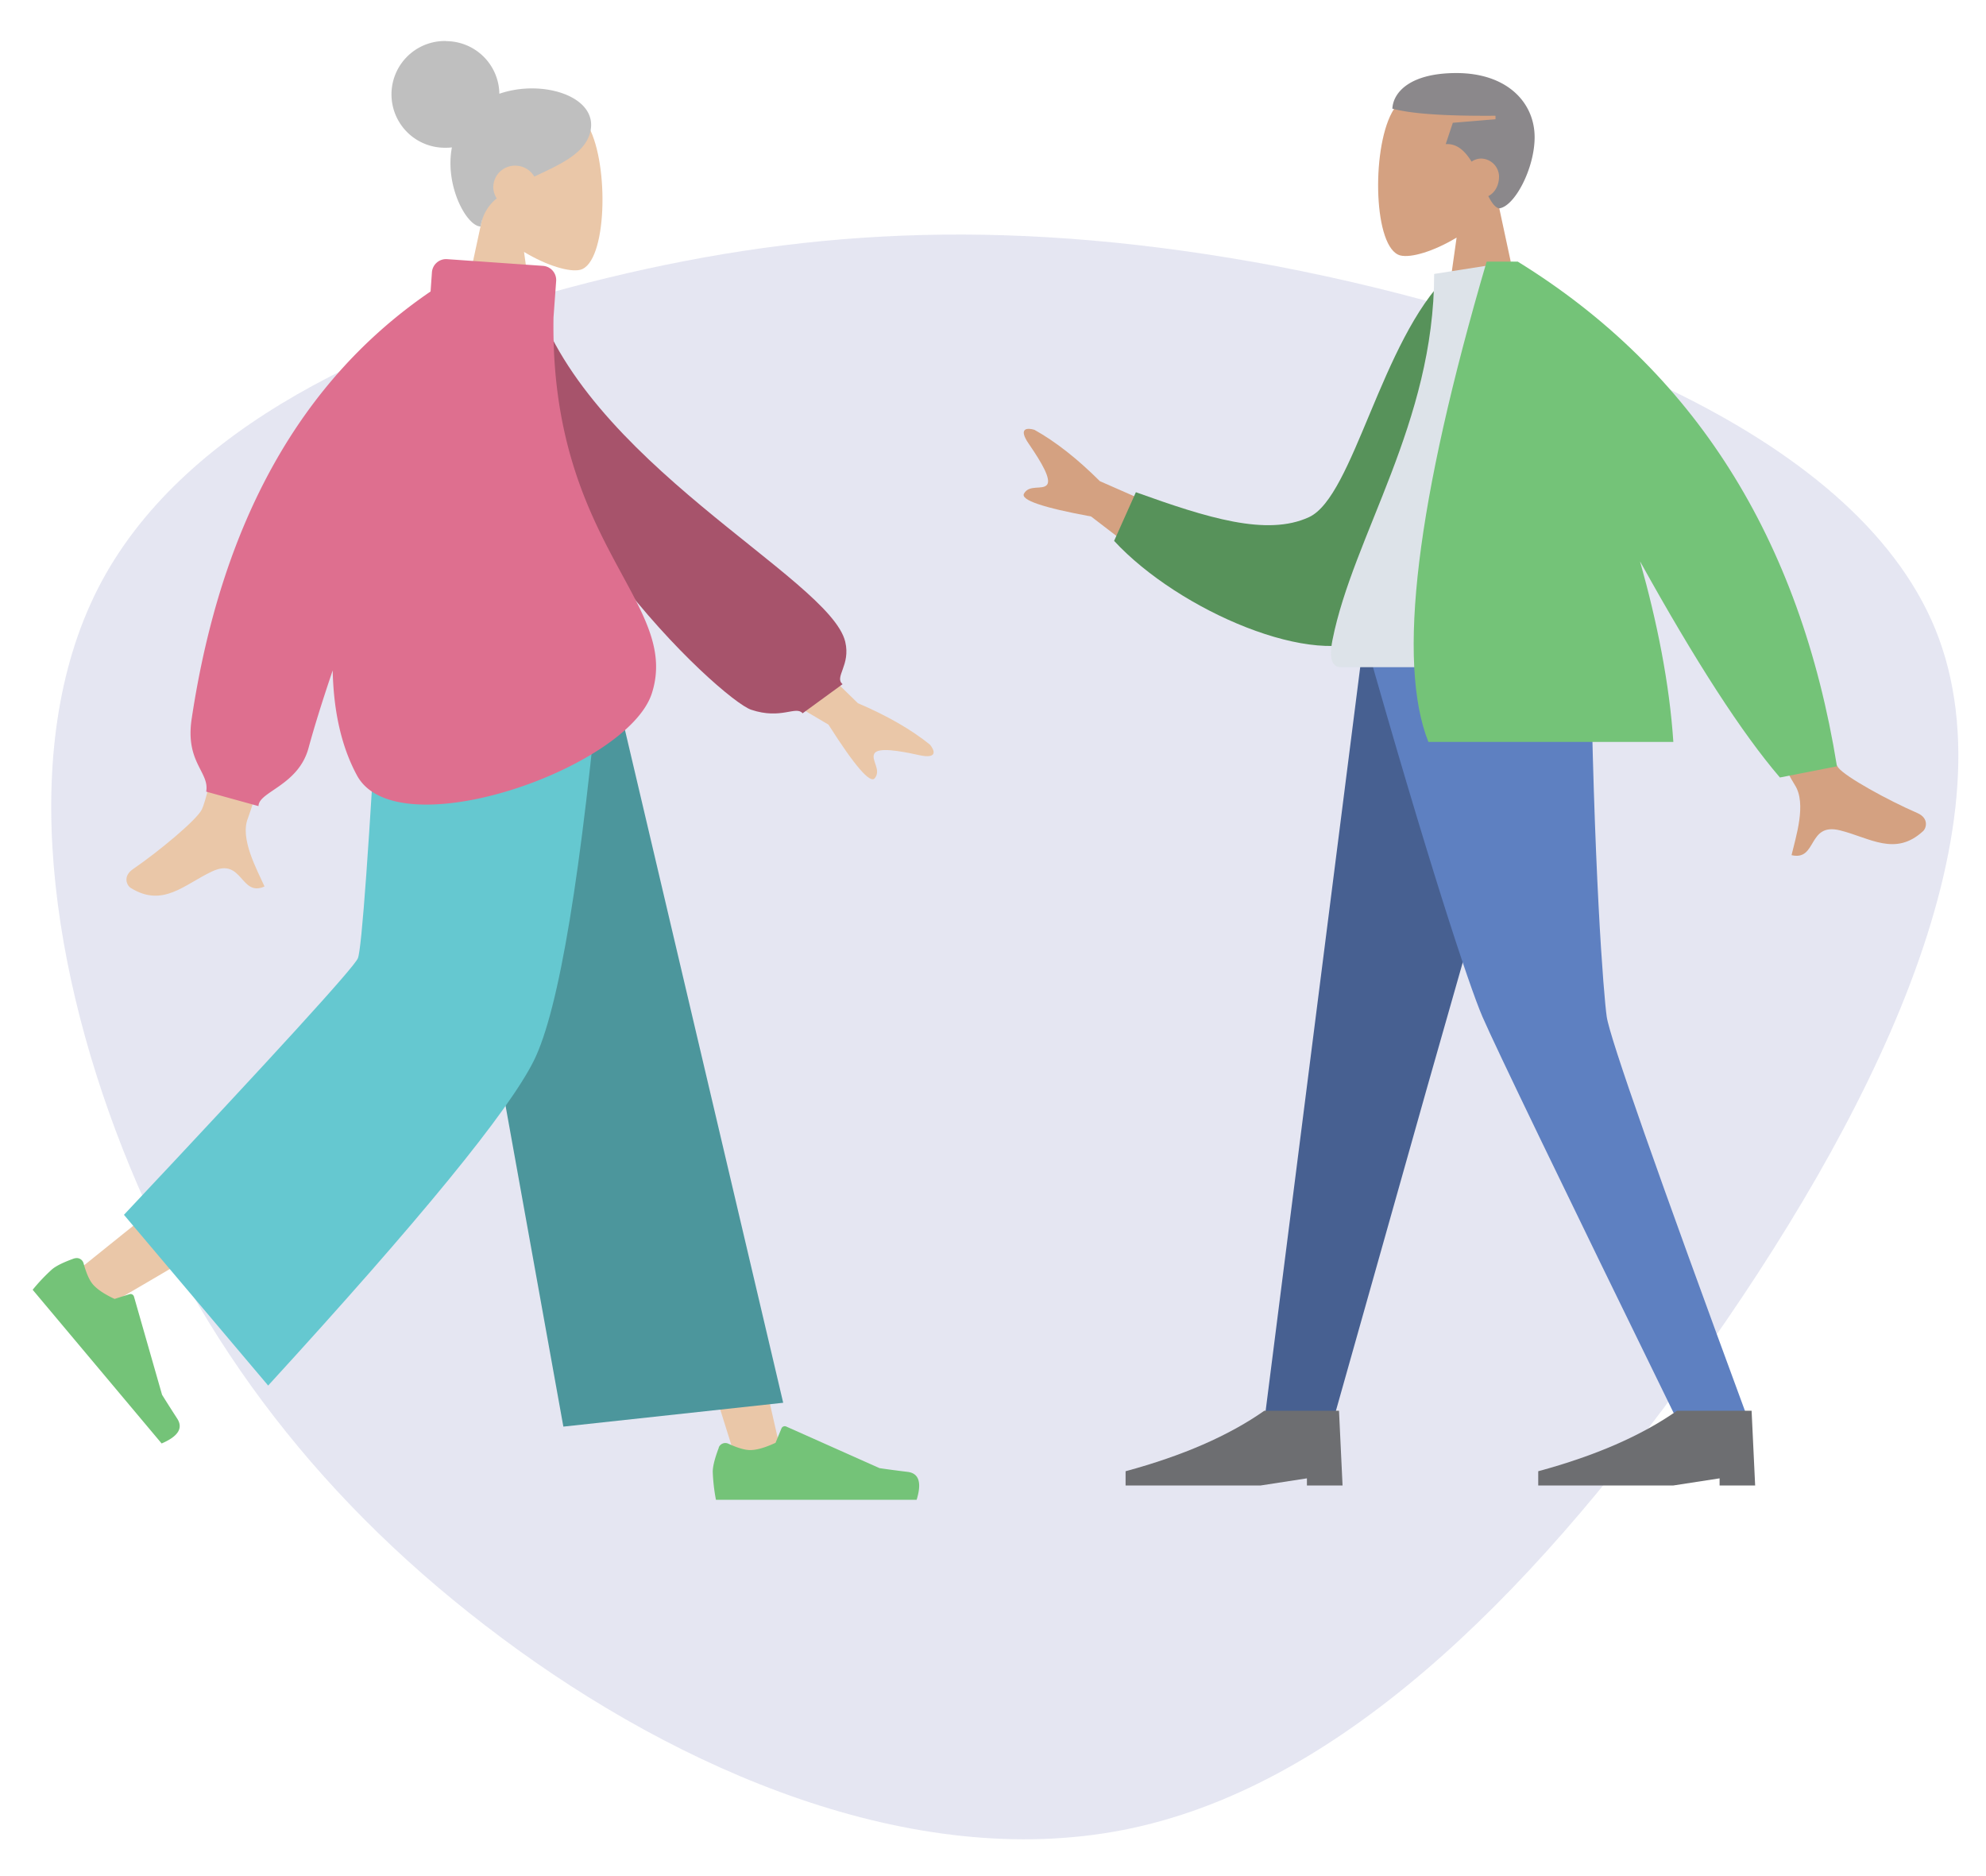
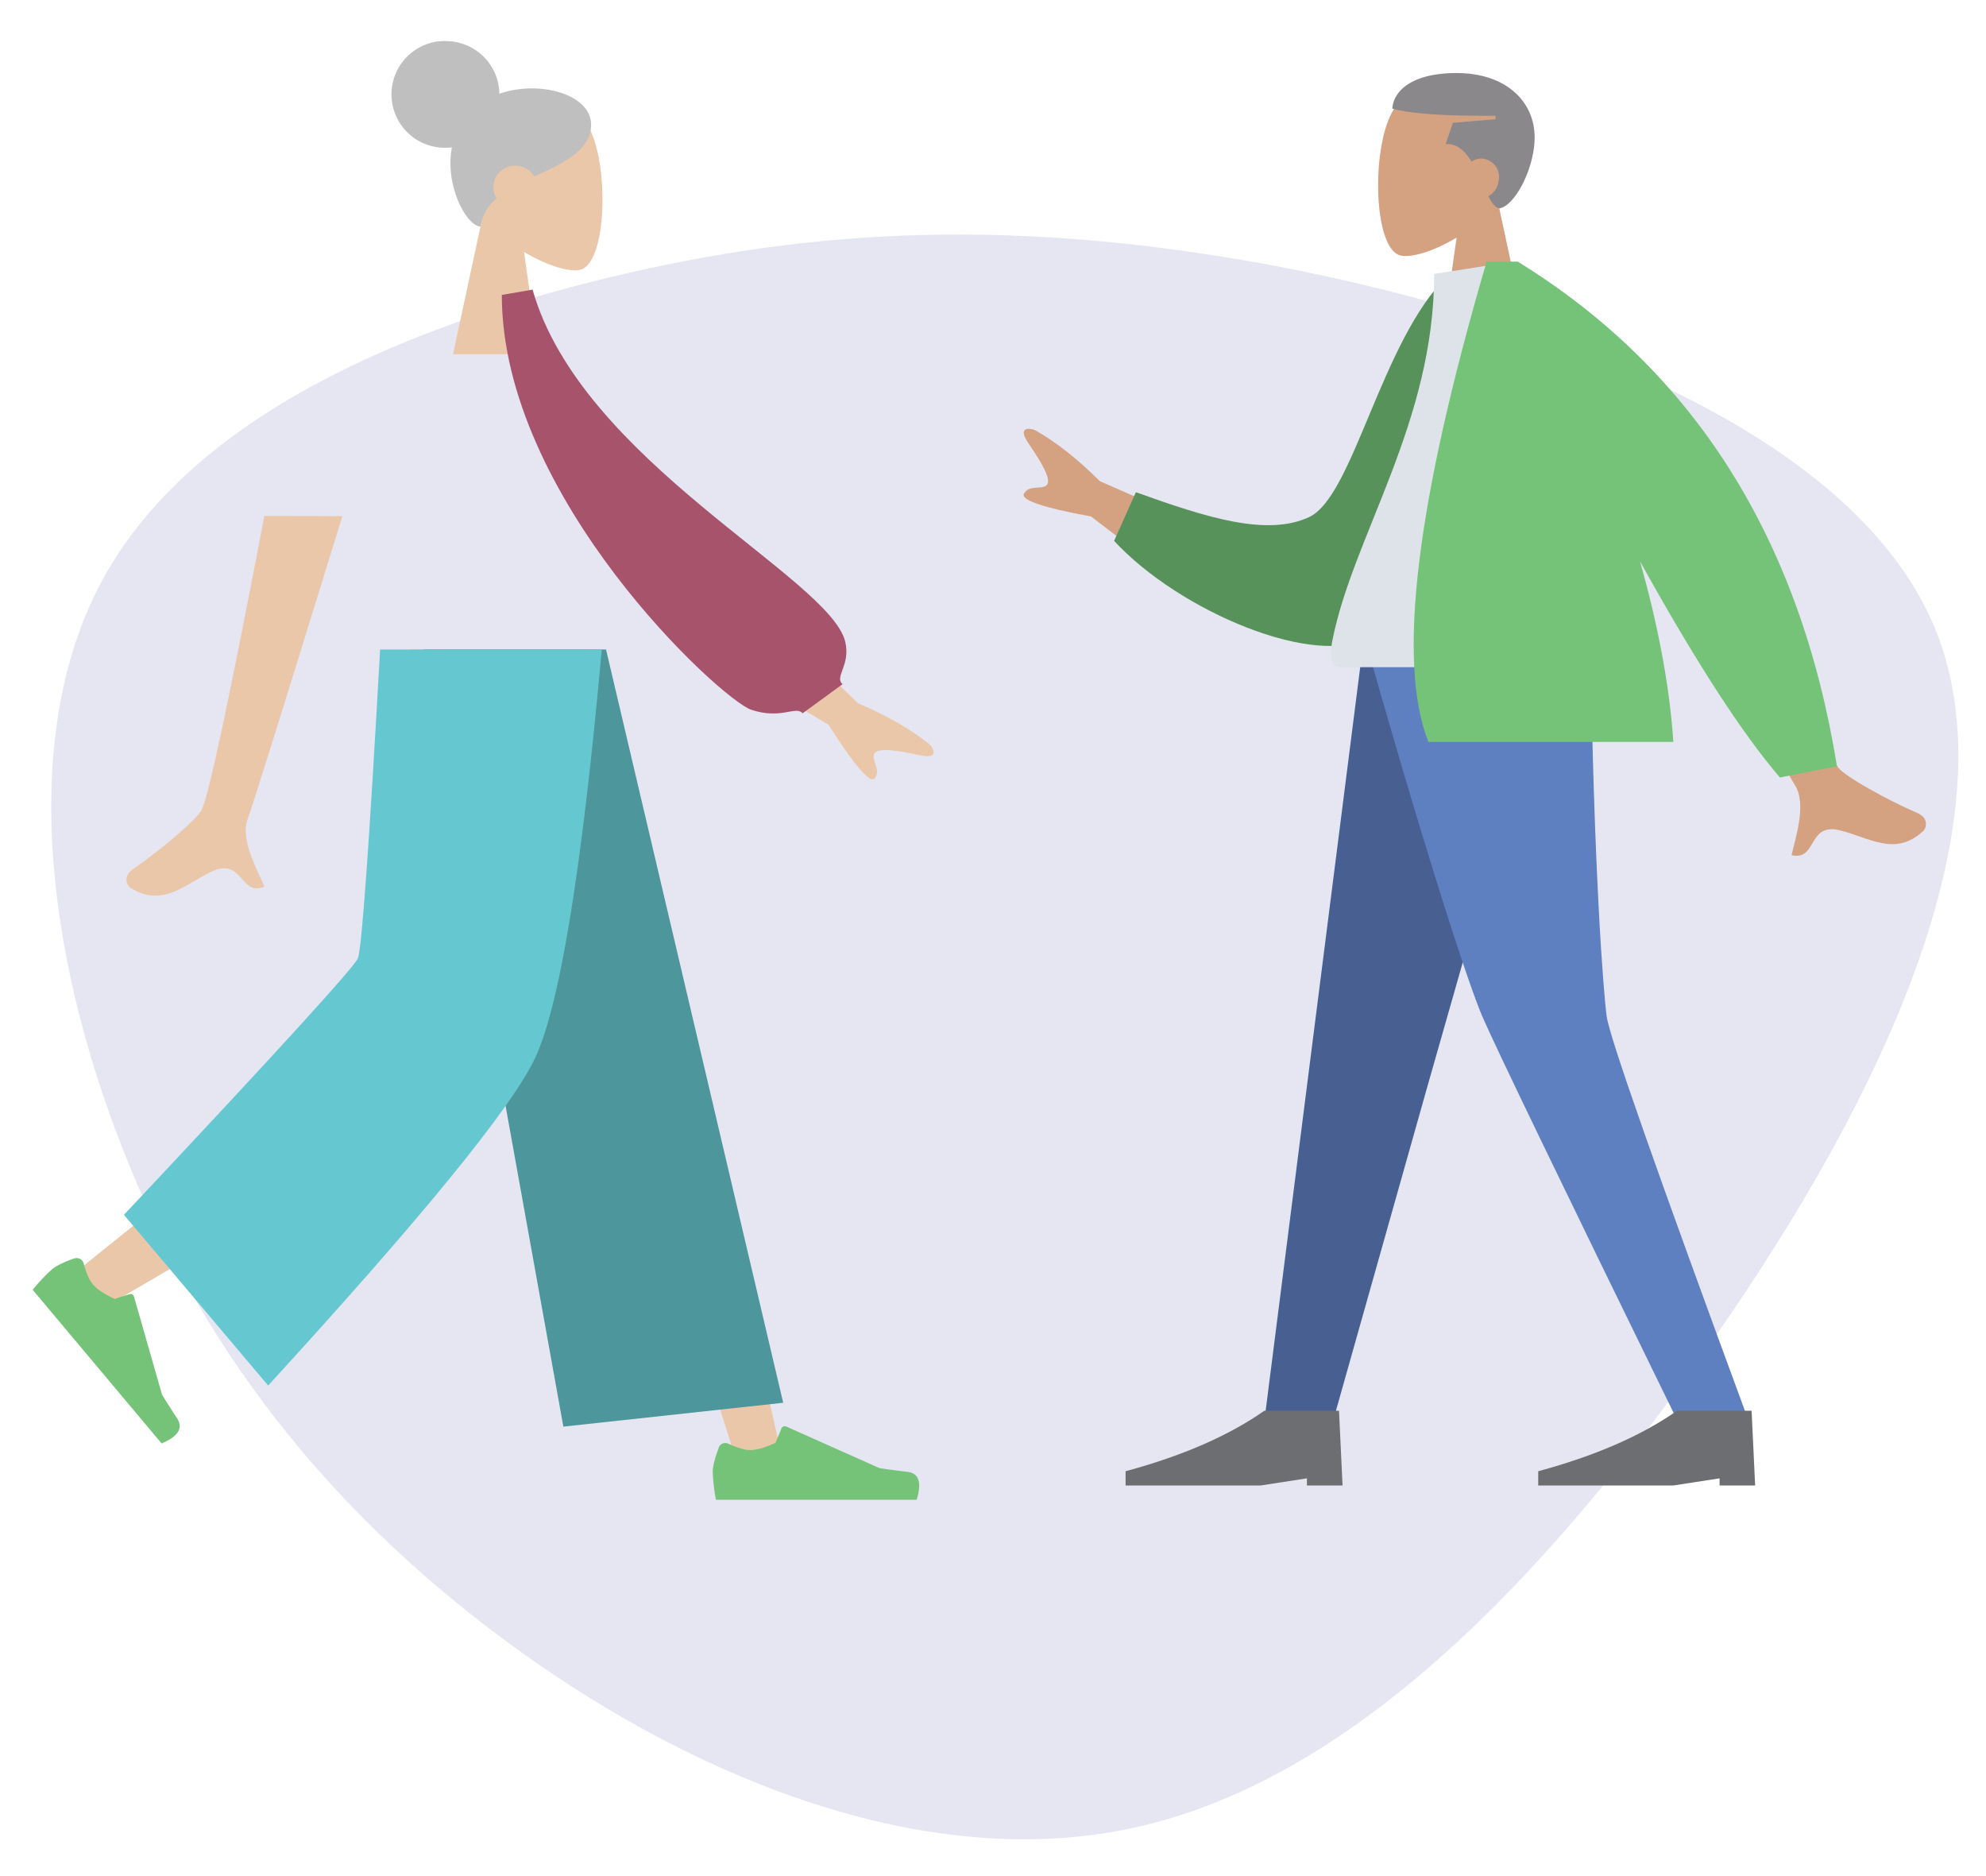
<svg xmlns="http://www.w3.org/2000/svg" id="Layer_1" data-name="Layer 1" viewBox="0 0 749.65 707.94">
  <defs>
    <style>.cls-1{fill:#8084c0;opacity:0.2;isolation:isolate;}.cls-2{fill:#eac7a8;}.cls-10,.cls-11,.cls-12,.cls-13,.cls-14,.cls-15,.cls-2,.cls-3,.cls-4,.cls-5,.cls-6,.cls-7,.cls-8,.cls-9{fill-rule:evenodd;}.cls-3{fill:#bfbfbf;}.cls-4{fill:#74c378;}.cls-5{fill:#4c969c;}.cls-6{fill:#65c8d0;}.cls-7{fill:#a7536b;}.cls-8{fill:#de6f8f;}.cls-9{fill:#d4a181;}.cls-10{fill:#8b888b;}.cls-11{fill:#476091;}.cls-12{fill:#5e80c1;}.cls-13{fill:#6d6e71;}.cls-14{fill:#57925a;}.cls-15{fill:#dde3e9;}</style>
  </defs>
  <path class="cls-1" d="M730.52,237.42c31,76.47-26,187.45-90.57,277.59S503.46,675.17,423.79,690.63,256.21,668,189.46,618.18c-67.21-50-114.22-111-143.12-184.53C17.65,360.79,6.36,275.52,40,216.47,74,157,151.67,123.64,229.52,104.81s154.4-22.74,252.75-4.29C580.37,119.45,699.29,161.41,730.52,237.42Z" />
  <g id="Master_Pose_Standing" data-name="Master/Pose/Standing">
    <g id="Master_Pose_Standing-2" data-name="Master/Pose/Standing">
      <g id="Head_Front" data-name="Head/Front">
        <g id="Head_Front_Top" data-name="Head/Front/Top">
          <g id="Head">
            <path id="SKIN" class="cls-2" d="M222.24,47.93c7.78,14.5,6.86,51.28-3.19,53.88-4,1-12.56-1.5-21.25-6.74l5.46,38.61H171L182.12,82c-6.18-7.26-10.37-16.16-9.67-26.13C174.47,27.11,214.46,33.43,222.24,47.93Z" />
          </g>
          <path id="Hair" class="cls-3" d="M168.35,15.53a20.14,20.14,0,0,1,20.14,20.13v-.28c16.19-5.61,37.2.94,34.39,14.09-1.81,8.44-11.58,12.65-21.2,17.17a8.31,8.31,0,0,0-7.21-4.12,8.16,8.16,0,0,0-8.27,8,7.85,7.85,0,0,0,1.31,4.35,16.53,16.53,0,0,0-6.07,10.6c-5.22,0-13.64-15.31-10.86-29.84a20.36,20.36,0,0,1-2.22.12,20.14,20.14,0,1,1,0-40.27Z" />
        </g>
      </g>
      <g id="Bottom_Standing" data-name="Bottom/Standing">
        <g id="Bottom_Standing_Baggy_Pants" data-name="Bottom/Standing/Baggy Pants">
          <polygon id="SKIN-2" data-name="SKIN" class="cls-2" points="168.35 245.11 234.25 411.9 278.44 552.91 295.9 552.91 225.64 245.11 168.35 245.11" />
          <path id="SKIN-3" data-name="SKIN" class="cls-2" d="M155.08,245.11c-.7,58.61-10.94,137.52-12.57,141.18q-1.63,3.65-112.89,92.92l12,12.86Q172.91,415.54,179,405.33c6.08-10.21,25.85-104.15,41.73-160.22Z" />
          <g id="Left-_Shoe_" data-name="Left-[Shoe]">
            <path id="shoe" class="cls-4" d="M28,474.91Q22,477.05,19.67,479a68.47,68.47,0,0,0-7.34,7.74l48.68,58q9.36-4,5.88-9.38t-5.72-9l-10.6-37.05a1.35,1.35,0,0,0-1.66-.92h0l-5.66,1.8h0q-5.88-2.74-8.25-5.57c-1.28-1.52-2.44-4.15-3.46-7.88h0a2.67,2.67,0,0,0-3.3-1.87Z" />
          </g>
          <g id="Right-_Shoe_" data-name="Right-{Shoe]">
            <path id="shoe-2" data-name="shoe" class="cls-4" d="M271.3,546.4q-2.26,6-2.26,9a68.28,68.28,0,0,0,1.21,10.6H346q3-9.76-3.41-10.54T332,554.05l-35.2-15.69A1.35,1.35,0,0,0,295,539l0,0-2.26,5.49h0q-5.89,2.74-9.57,2.74c-2,0-4.75-.8-8.26-2.41h0a2.68,2.68,0,0,0-3.56,1.32A1.34,1.34,0,0,0,271.3,546.4Z" />
          </g>
          <polygon id="Pant" class="cls-5" points="212.65 538.38 295.63 529.38 228.76 245.11 159.81 245.11 212.65 538.38" />
          <path id="Pant-2" data-name="Pant" class="cls-6" d="M46.79,458.45l54.43,64.43q86-93.92,100.27-122.57t25.66-155.2H143.48q-6.22,111.34-8.39,116.52T46.79,458.45Z" />
        </g>
      </g>
      <g id="Body">
        <g id="Body_Turtle_Neck_Dark" data-name="Body/Turtle Neck Dark">
          <path id="SKIN-4" data-name="SKIN" class="cls-2" d="M99.83,194.7l29.4.11q-33.58,108.81-35.66,114c-3.1,7.7,3.47,19.42,6.28,25.73-9.15,4.09-8.18-11.08-19.73-5.71-10.54,4.91-18.56,13.8-30.74,6.28-1.5-.92-3.14-4.4.82-7.12,9.88-6.78,24.12-18.63,26-22.53q3.93-8,23.59-110.71Zm186,33.58,38,37.1q16.61,7.08,27.2,15.64c1.59,1.91,3.32,5.59-4.16,3.94s-15.42-3-16.82-.6,2.74,6.16.14,9.34q-2.59,3.18-17.48-20.25l-39.55-23.32Z" />
          <path id="Clothes-Back" class="cls-7" d="M189.42,111.3l11.61-2C219.32,174,313.29,218,319.05,242.19c2.12,8.86-4.26,13.34-1,16l-15.09,11c-2.56-3-8,2.47-19.4-1.34S189.42,187.85,189.42,111.3Z" />
-           <path id="Clothes-Front" class="cls-8" d="M168.77,97.8l36.16,2.53a5.37,5.37,0,0,1,5,5.73l-1,13.75c-1.37,85.66,48.14,107.49,37.12,141.84-9.1,28.35-96.21,58.83-111.29,31-6.1-11.25-8.87-24.86-9.18-39.65q-5.77,17-9.14,29.35c-3.87,14.15-18.86,16.4-18.86,21.86h0l-19.75-5.46c1.34-7.4-8-11-5.47-27.55Q89.15,160,162.53,110l.51-7.24A5.36,5.36,0,0,1,168.77,97.8Z" />
        </g>
      </g>
    </g>
  </g>
  <g id="Master_Pose_Standing-3" data-name="Master/Pose/Standing">
    <g id="Master_Pose_Standing-4" data-name="Master/Pose/Standing">
      <g id="Head_Front-2" data-name="Head/Front">
        <g id="Head_Front_Caesar" data-name="Head/Front/Caesar">
          <g id="Head-2" data-name="Head">
            <path id="SKIN-5" data-name="SKIN" class="cls-9" d="M525.37,42.52c-7.78,14.5-6.85,51.29,3.2,53.88,4,1,12.56-1.5,21.25-6.74l-5.46,38.61h32.23l-11.1-51.71c6.19-7.26,10.38-16.16,9.68-26.13C573.15,21.7,533.15,28,525.37,42.52Z" />
          </g>
          <path id="Combined-Shape" class="cls-10" d="M549.73,27.57c-17.28,0-23.83,7.13-24.16,13.43,7.4,2,20.34,2.82,38.93,2.68V45l-16.11,1.34-2.68,8.05C550,54.11,553,57,555.47,61a6.47,6.47,0,0,1,3.66-1.16,6.9,6.9,0,0,1,6.71,6.71c0,3.54-1.67,6.28-4.06,7.45,1.28,2.49,2.56,4.3,4.06,4.63,5.81-.59,13.43-15,13.43-26.85C579.27,38.78,569,27.57,549.73,27.57Z" />
        </g>
      </g>
      <g id="Bottom_Standing-2" data-name="Bottom/Standing">
        <g id="Bottom_Standing_Skinny_Jeans" data-name="Bottom/Standing/Skinny Jeans">
          <polygon id="Leg" class="cls-11" points="587.33 239.71 538.65 410.52 503.13 536.42 477.23 536.42 514.97 239.71 587.33 239.71" />
          <path id="Leg-2" data-name="Leg" class="cls-12" d="M600.34,239.71c1.13,88,5,136.06,6.15,144s19.06,58.89,53.62,152.66H633.28q-66-134.94-73.7-152.66c-5.12-11.81-20.94-59.83-44.75-144Z" />
          <g id="Left-_shoe_2" data-name="Left-[shoe]">
            <path id="Shoe-3" data-name="Shoe" class="cls-13" d="M662.51,560.59l-1.34-28.19H633q-20.06,14.08-52.37,22.82v5.37h51l17.46-2.69v2.69Z" />
          </g>
          <g id="Right-_shoe_2" data-name="Right-[shoe]">
            <path id="Shoe-4" data-name="Shoe" class="cls-13" d="M506.77,560.59l-1.34-28.19h-28.2q-20.06,14.08-52.36,22.82v5.37h51l17.45-2.69v2.69Z" />
          </g>
        </g>
      </g>
      <g id="Body-2" data-name="Body">
        <g id="Body_Jacket_2" data-name="Body/Jacket 2">
          <path id="SKIN-6" data-name="SKIN" class="cls-9" d="M660.49,208.83,633,214.28q41.49,77.36,44.51,82c4.52,7,.3,19.72-1.26,26.44,9.77,2.27,5.92-12.43,18.28-9.36,11.28,2.8,20.85,10,31.37.29,1.29-1.19,2.24-4.91-2.17-6.83-11-4.76-27.22-13.67-29.85-17.14Q688.47,282.59,660.49,208.83ZM388.37,167.55l.5.73c4.14,6.1,8,12.51,6.36,14.64s-6.74-.23-8.71,3.37q-2,3.6,25.32,8.62l36.43,27.93,15.54-19.9-48.65-21.36q-12.8-12.75-24.69-19.37C388.1,161.46,384,161.23,388.37,167.55Z" />
          <path id="Coat-Back" class="cls-14" d="M558.2,105.89l-11.61-2c-25.29,24.53-35.61,83.46-52.46,91.26-15.93,7.38-38.52.24-65.37-9.4l-8.22,18.37c24.4,26.39,76.36,48.69,97.43,36C551.64,219.74,559.42,147.06,558.2,105.89Z" />
          <path id="Shirt" class="cls-15" d="M608.81,251.79H506.08c-4.69,0-3.81-6.78-3.13-10.2,7.83-39.47,38.4-82,38.4-138.21L571,98.73C595.49,138.15,604,186.68,608.81,251.79Z" />
          <path id="Coat-Front" class="cls-4" d="M561.16,98.73q-39.9,136-22,181.25h92.47c-1.46-22.07-6.15-45.4-12.58-68.16q31.41,56.67,52.81,81.59l21.53-4.22q-20.8-129-120.49-190.46Z" />
        </g>
      </g>
    </g>
  </g>
</svg>